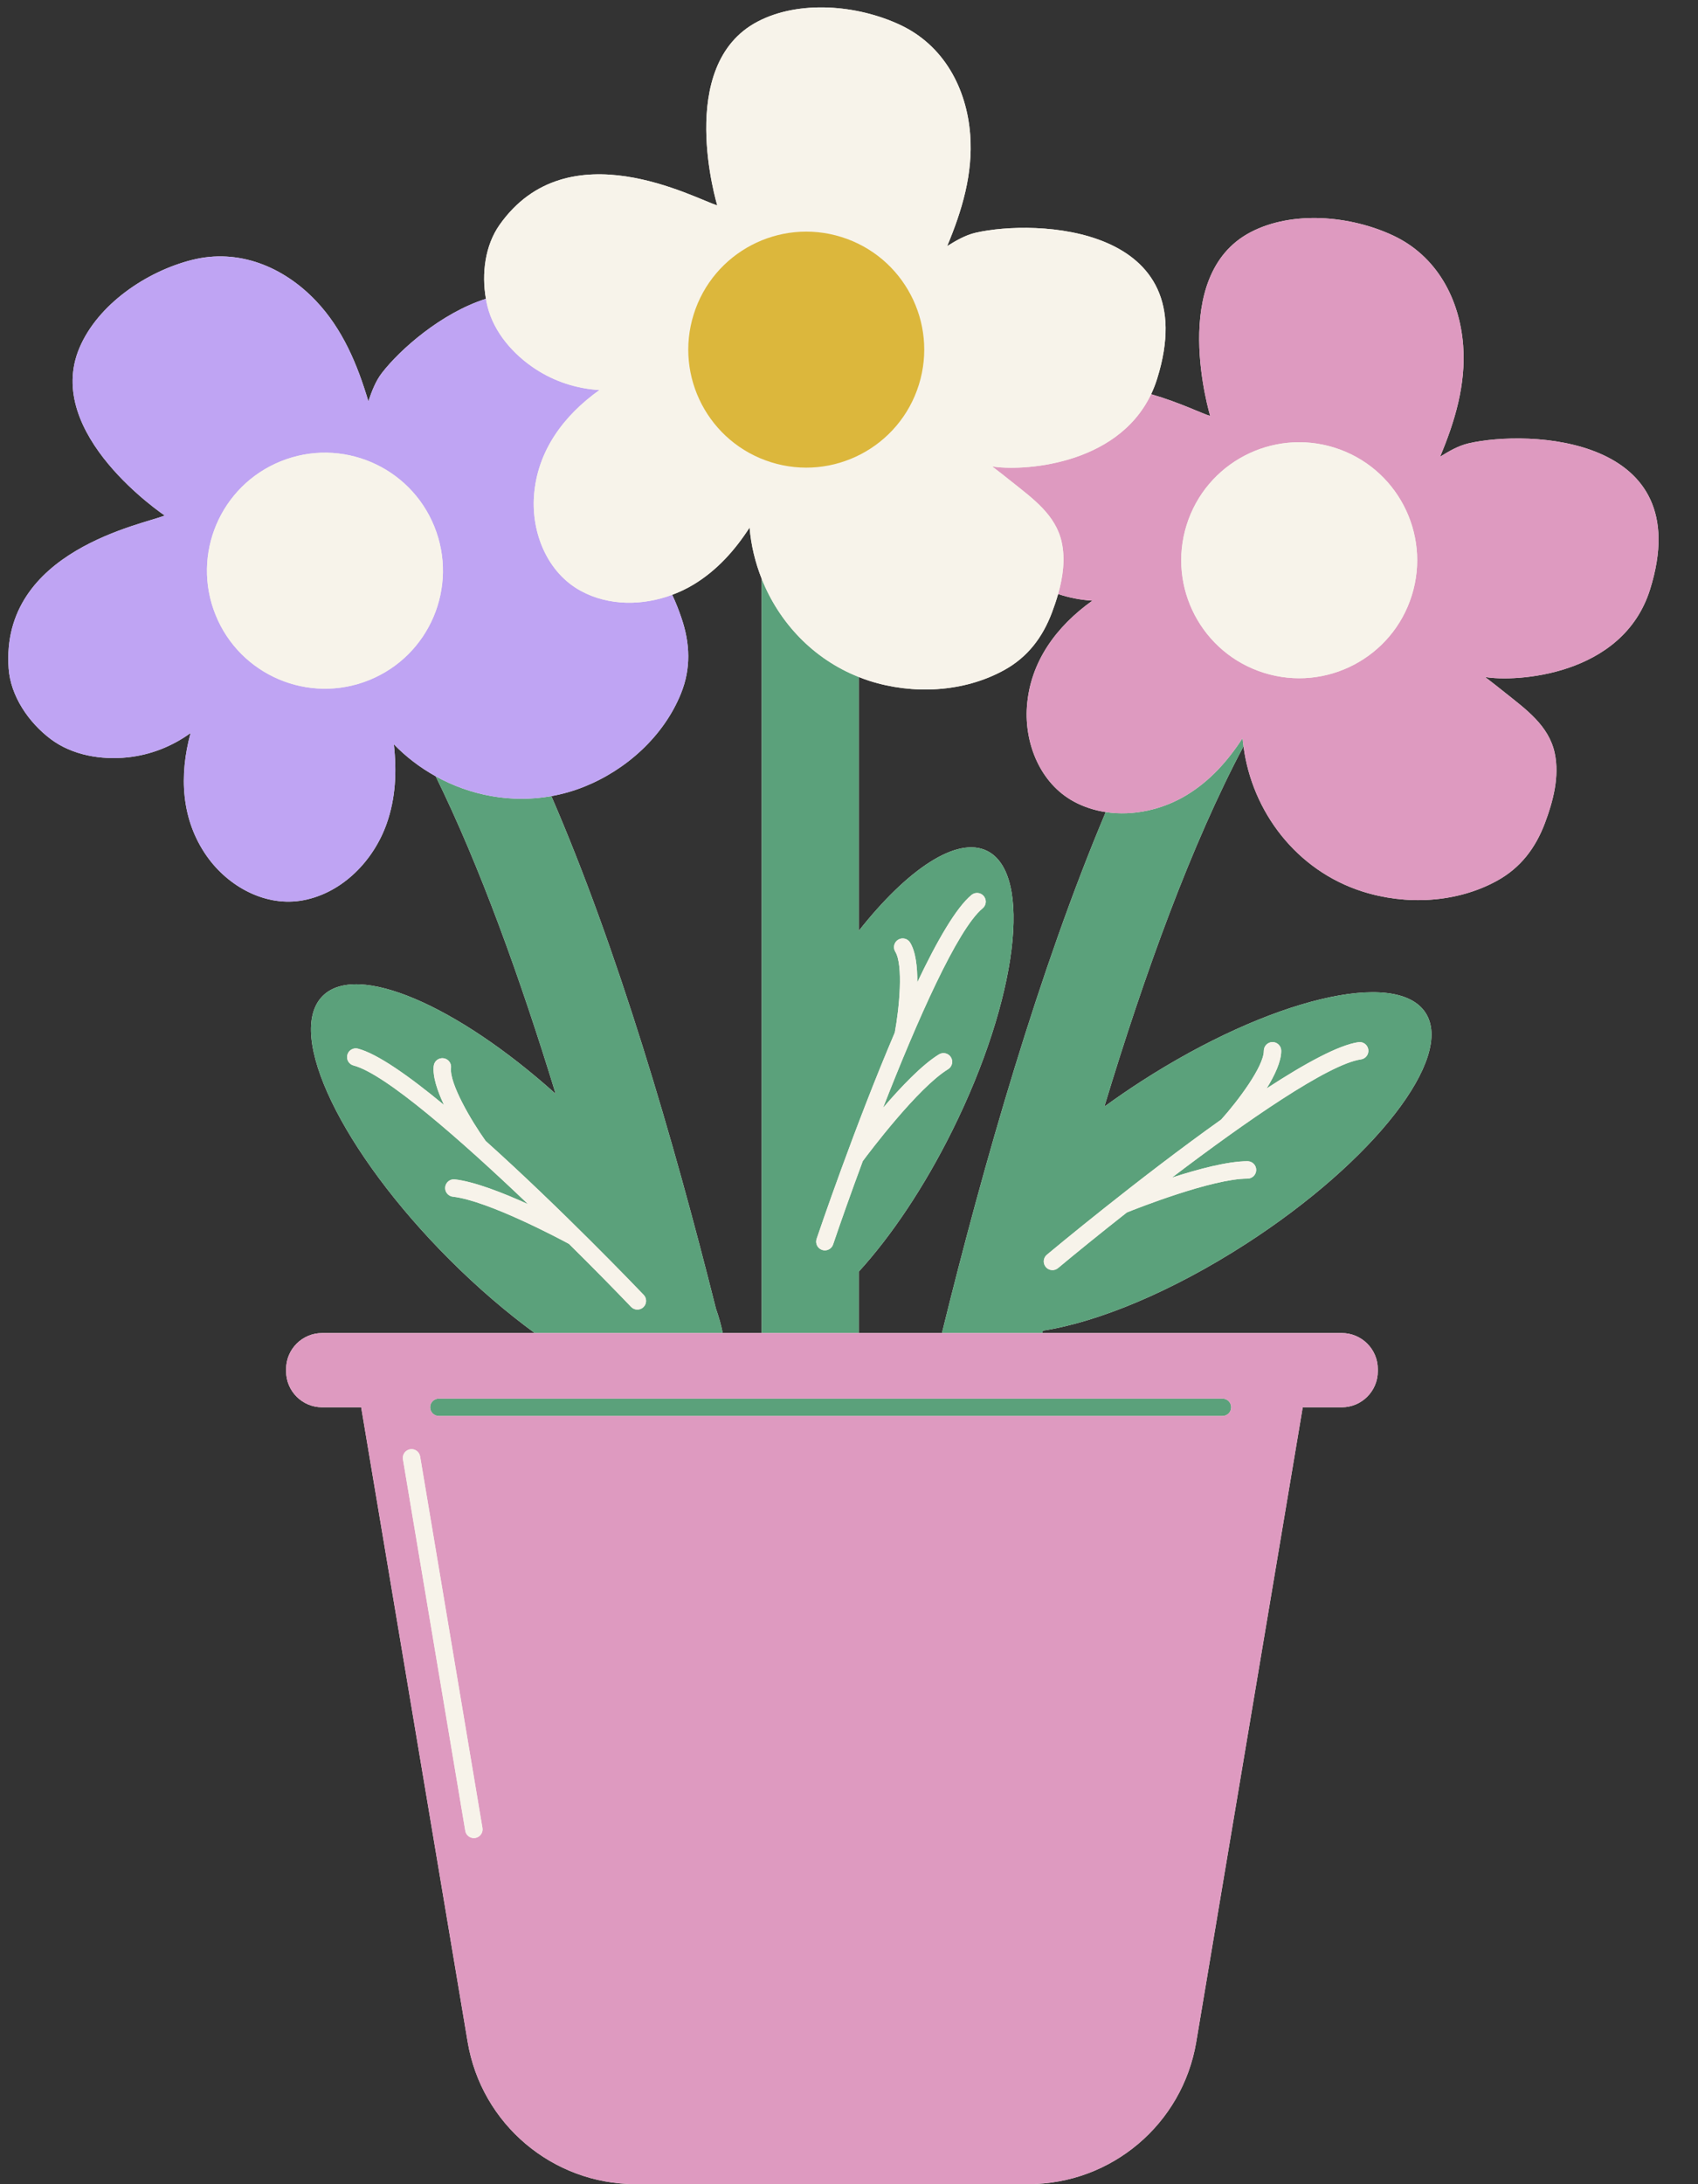
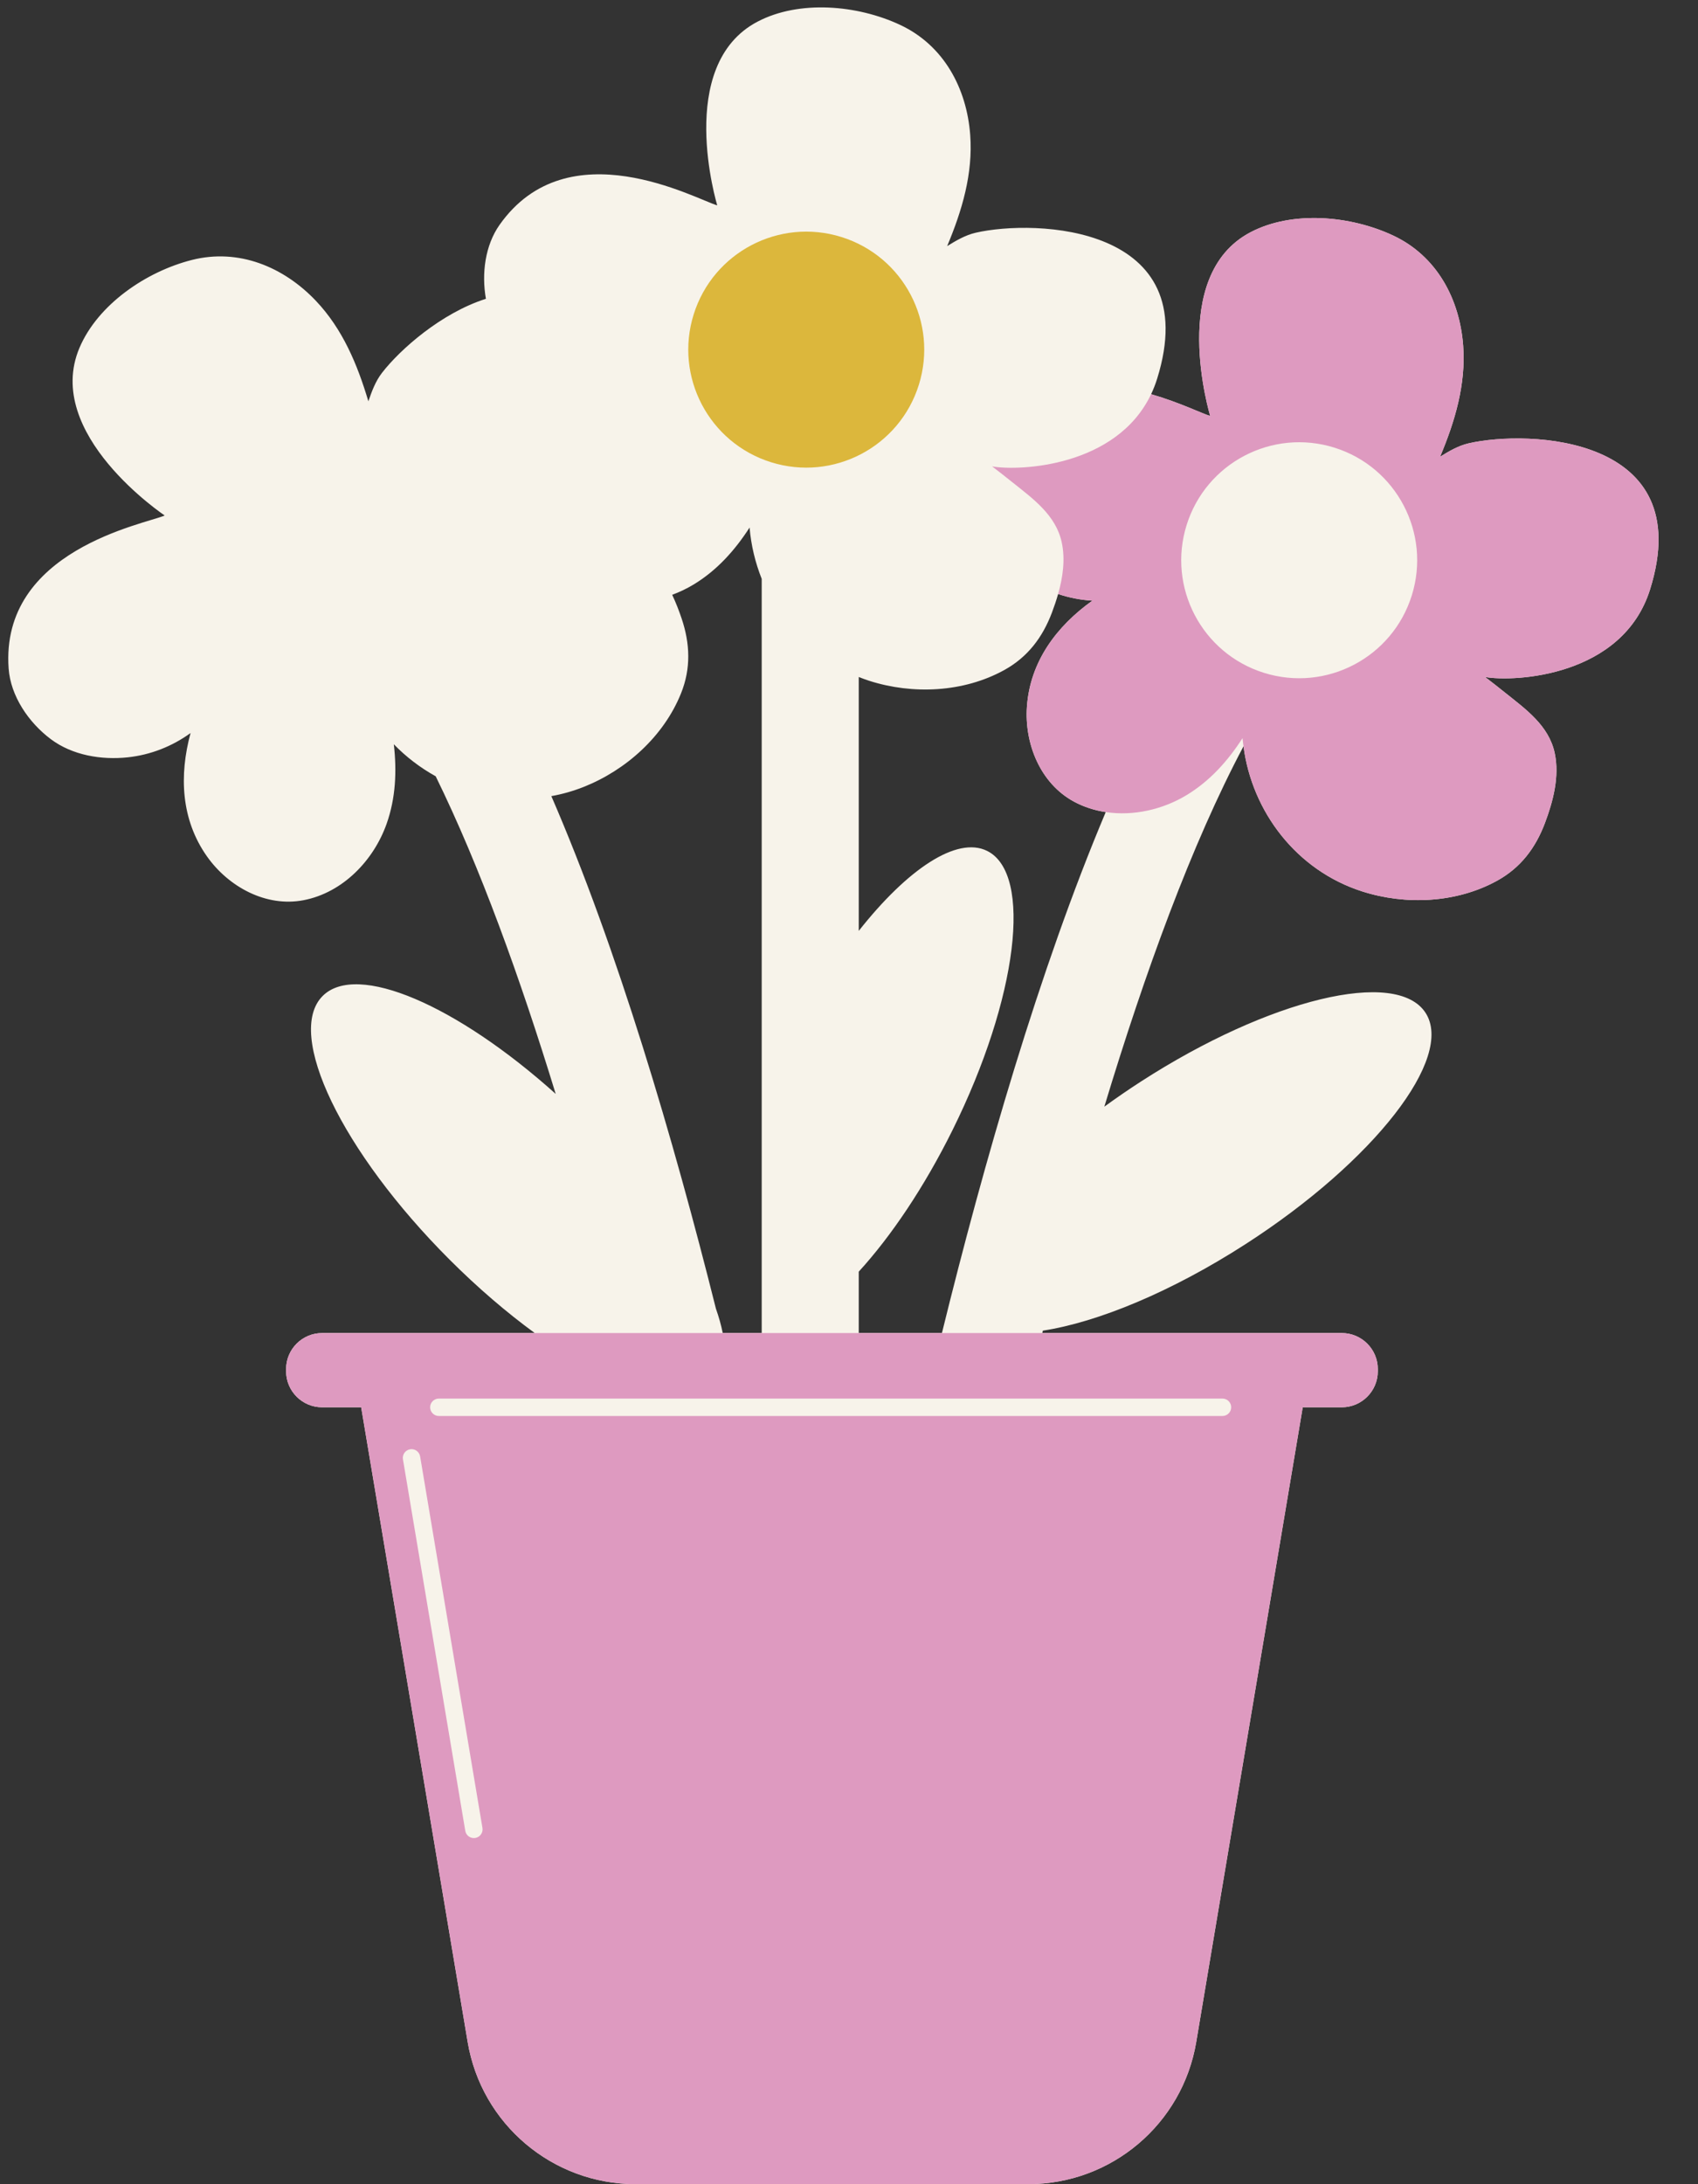
<svg xmlns="http://www.w3.org/2000/svg" height="501.7" preserveAspectRatio="xMidYMid meet" version="1.0" viewBox="-1.9 -1.7 390.1 501.7" width="390.1" zoomAndPan="magnify">
  <rect x="-1.9" y="-1.7" width="390.1" height="501.7" fill="#333333" stroke="none" />
  <g id="change1_1">
    <path d="M335.498,100.138c-2.391,0.553-4.501,1.809-6.547,3.071c3.413-8.132,5.958-16.626,5.297-25.524 c-0.798-10.738-6.075-20.591-16.086-25.283c-9.867-4.625-23.222-5.757-32.76-0.759c-19.091,10.003-9.276,42.127-9.275,42.209 c-1.803-0.52-6.977-3.096-13.571-5.005c0.53-1.114,0.995-2.298,1.388-3.556c11.052-35.382-28.059-36.684-41.696-33.531 c-2.391,0.553-4.501,1.809-6.547,3.071c3.413-8.132,5.958-16.626,5.297-25.524c-0.798-10.738-6.075-20.591-16.086-25.283 c-9.867-4.625-23.222-5.757-32.76-0.759c-19.091,10.003-9.276,42.127-9.275,42.209c-4.87-1.404-34.284-17.816-50.006,4.475 c-3.309,4.691-4.166,11.158-3.136,16.989C99.492,70.183,90.007,78.57,85.848,83.958c-1.5,1.943-2.336,4.251-3.119,6.524 c-2.512-8.454-5.926-16.638-12.075-23.103c-7.421-7.802-17.747-12.08-28.465-9.367c-10.564,2.674-21.613,10.26-25.825,20.171 c-8.431,19.836,19.518,38.468,19.57,38.531c-4.657,2-37.812,7.941-35.85,35.148c0.454,6.296,4.556,12.381,9.706,16.237 c4.945,3.703,11.601,4.801,17.638,4.163c5.27-0.557,10.222-2.521,14.451-5.58c-2.635,9.711-2.215,19.872,3.779,28.346 c4.923,6.961,13.547,11.717,22.198,10.047c8.973-1.731,16.069-9.099,19.061-17.534c2.105-5.935,2.36-12.131,1.66-18.281 c2.837,2.928,6.091,5.399,9.619,7.356c10.161,20.697,19.433,46.388,27.569,72.956c-22.681-20.374-45.68-30.354-53.537-22.496 c-8.672,8.672,4.384,35.789,29.161,60.566c6.488,6.488,13.133,12.162,19.568,16.862H72.11c-4.575,0-8.284,3.709-8.284,8.284v0.484 c0,4.575,3.709,8.284,8.284,8.284h8.966l24.466,145.797C108.704,486.197,125.017,500,144.125,500h90.217 c19.108,0,35.42-13.803,38.583-32.648l24.466-145.797h8.966c4.575,0,8.284-3.709,8.284-8.284v-0.484 c0-4.575-3.709-8.284-8.284-8.284h-68.804c0.046-0.184,0.093-0.369,0.139-0.553c12.577-1.926,29.579-8.913,46.653-19.93 c29.444-18.998,47.922-42.754,41.272-53.059c-6.65-10.305-35.909-3.258-65.352,15.74c-2.933,1.893-5.752,3.834-8.454,5.803 c9.267-30.643,20.05-60.326,31.974-82.772c1.956,14.99,12.141,28.488,27.268,33.328c10.016,3.205,21.649,2.673,30.96-2.44 c5.42-2.976,8.854-7.517,11.015-13.245c1.889-5.009,3.393-10.719,2.257-16.077c-1.349-6.363-6.694-10.117-11.47-13.945 c-1.496-1.199-3.002-2.385-4.528-3.544c6.707,1.177,31.625-0.023,37.909-20.142C388.246,98.287,349.135,96.985,335.498,100.138z M162.577,298.906c-9.77-38.984-22.58-82.605-37.811-117.734c2.486-0.445,4.959-1.139,7.387-2.099 c9.78-3.867,18.442-11.65,22.405-21.506c2.307-5.737,2.087-11.426,0.129-17.226c-0.608-1.801-1.316-3.636-2.159-5.411 c1.713-0.638,3.365-1.425,4.913-2.361c5.389-3.257,9.513-7.889,12.868-13.09c0.34,4.063,1.298,8.034,2.787,11.785v173.239h-8.957 C163.793,302.748,163.272,300.877,162.577,298.906z M214.5,304.504h-19.11v-14.101c7.399-8.095,15.026-19.365,21.565-32.563 c14.937-30.158,18.484-58.858,7.925-64.087c-6.936-3.438-18.285,4.16-29.49,18.374v-58.322c0.792,0.313,1.59,0.616,2.412,0.879 c10.016,3.205,21.649,2.673,30.96-2.44c5.42-2.976,8.854-7.517,11.015-13.245c0.517-1.372,1.003-2.797,1.416-4.252 c2.542,0.852,5.188,1.366,7.872,1.527c-8.192,5.843-14.305,13.97-15.038,24.324c-0.602,8.504,3.056,17.648,10.806,21.838 c2.296,1.241,4.767,2.016,7.301,2.401C236.864,221.024,224.104,265.47,214.5,304.504z" fill="#F7F3EA" />
  </g>
  <g id="change2_1">
-     <path d="M270.69,180.948c-5.472,3.308-12.217,4.852-18.556,3.888c-15.27,36.187-28.029,80.634-37.634,119.667h23.053 c0.046-0.184,0.093-0.369,0.139-0.553c12.577-1.926,29.579-8.913,46.653-19.93c29.444-18.998,47.922-42.754,41.272-53.059 c-6.65-10.305-35.909-3.258-65.352,15.74c-2.933,1.893-5.752,3.834-8.454,5.803c9.267-30.643,20.05-60.326,31.974-82.772 c-0.081-0.624-0.173-1.247-0.225-1.876C280.203,173.059,276.079,177.691,270.69,180.948z M278.671,255.451 c3.833-4.266,9.78-12.197,9.78-15.782c0-1.104,0.896-2,2-2s2,0.896,2,2c0,2.458-1.478,5.62-3.351,8.644 c8.779-5.732,16.543-9.973,21.093-10.623c1.089-0.157,2.106,0.604,2.263,1.696c0.156,1.094-0.604,2.106-1.697,2.263 c-7.447,1.064-26.406,14.23-43.416,27.148c5.956-1.931,12.807-3.765,17.358-3.765c1.104,0,2,0.896,2,2s-0.896,2-2,2 c-8.109,0-25.494,6.881-27.715,7.773c-6.377,5.017-11.957,9.559-15.812,12.778c-0.374,0.312-0.829,0.465-1.281,0.465 c-0.572,0-1.141-0.244-1.536-0.718c-0.708-0.848-0.595-2.109,0.253-2.817C239.971,285.376,259.686,268.957,278.671,255.451z M164.138,304.504c-0.344-1.756-0.865-3.626-1.561-5.597c-9.77-38.984-22.58-82.605-37.811-117.734 c-9.203,1.647-18.593-0.13-26.571-4.556c10.161,20.697,19.433,46.388,27.569,72.956c-22.681-20.374-45.68-30.354-53.537-22.496 c-8.672,8.672,4.384,35.789,29.161,60.566c6.488,6.488,13.133,12.162,19.568,16.862H164.138z M102.144,273.183 c-1.098-0.124-1.887-1.114-1.763-2.212c0.124-1.099,1.116-1.887,2.212-1.763c4.522,0.512,11.124,3.104,16.825,5.692 c-15.451-14.747-32.81-29.959-40.091-31.853c-1.069-0.278-1.71-1.37-1.432-2.439c0.278-1.068,1.371-1.709,2.439-1.432 c4.448,1.157,11.687,6.244,19.766,12.926c-1.521-3.215-2.634-6.523-2.358-8.965c0.124-1.099,1.12-1.886,2.212-1.763 c1.098,0.124,1.887,1.114,1.763,2.212c-0.403,3.564,4.617,12.114,7.946,16.782c17.347,15.553,35.091,34.083,36.315,35.365 c0.763,0.798,0.734,2.064-0.065,2.827c-0.387,0.37-0.885,0.554-1.381,0.554c-0.527,0-1.054-0.207-1.447-0.619 c-3.469-3.632-8.502-8.772-14.275-14.473C126.707,282.887,110.197,274.095,102.144,273.183z M216.955,257.84 c14.937-30.158,18.484-58.858,7.925-64.087c-6.936-3.438-18.285,4.16-29.49,18.374v-58.322 c-10.475-4.137-18.318-12.528-22.295-22.541v173.239h22.295v-14.101C202.789,282.308,210.416,271.038,216.955,257.84z M203.672,235.472c1.045-5.638,1.979-15.509,0.108-18.568c-0.577-0.942-0.28-2.174,0.663-2.75c0.942-0.578,2.174-0.278,2.75,0.662 c1.282,2.097,1.672,5.565,1.652,9.122c4.497-9.47,8.908-17.14,12.45-20.069c0.851-0.703,2.112-0.585,2.816,0.267 c0.704,0.852,0.584,2.111-0.267,2.815c-5.799,4.795-15.102,25.92-22.872,45.817c4.073-4.756,8.962-9.897,12.845-12.272 c0.943-0.577,2.173-0.278,2.75,0.662c0.577,0.942,0.28,2.174-0.663,2.75c-6.921,4.233-18.168,19.188-19.587,21.097 c-2.822,7.607-5.21,14.392-6.818,19.15c-0.282,0.834-1.06,1.36-1.895,1.36c-0.212,0-0.428-0.034-0.641-0.106 c-1.046-0.354-1.608-1.488-1.254-2.535C186.276,281.193,194.526,256.9,203.672,235.472z M278.952,319.555c1.104,0,2,0.896,2,2 s-0.896,2-2,2H98.92c-1.104,0-2-0.896-2-2s0.896-2,2-2H278.952z" fill="#5BA17B" />
-   </g>
+     </g>
  <g id="change3_1">
-     <path d="M124.766,181.172c2.486-0.445,4.959-1.139,7.387-2.099c9.78-3.867,18.442-11.65,22.405-21.506 c2.307-5.737,2.087-11.426,0.129-17.226c-0.608-1.801-1.316-3.636-2.159-5.411c-6.768,2.521-14.529,2.595-20.944-0.874 c-7.75-4.19-11.408-13.334-10.806-21.838c0.733-10.354,6.846-18.481,15.038-24.324c-5.21-0.312-10.286-1.931-14.716-4.84 c-5.075-3.332-9.529-8.399-11.008-14.397c-0.139-0.565-0.254-1.141-0.357-1.722C99.492,70.183,90.007,78.57,85.848,83.958 c-1.5,1.943-2.336,4.251-3.119,6.524c-2.512-8.454-5.926-16.638-12.075-23.103c-7.421-7.802-17.747-12.08-28.465-9.367 c-10.564,2.674-21.613,10.26-25.825,20.171c-8.431,19.836,19.518,38.468,19.57,38.531c-4.657,2-37.812,7.941-35.85,35.148 c0.454,6.296,4.556,12.381,9.706,16.237c4.945,3.703,11.601,4.801,17.638,4.163c5.27-0.557,10.222-2.521,14.451-5.58 c-2.635,9.711-2.215,19.872,3.779,28.346c4.923,6.961,13.547,11.717,22.198,10.047c8.973-1.731,16.069-9.099,19.061-17.534 c2.105-5.935,2.36-12.131,1.66-18.281c2.837,2.928,6.091,5.399,9.619,7.356C106.174,181.042,115.563,182.82,124.766,181.172z M82.894,154.524c-13.88,5.6-29.671-1.112-35.272-14.992s1.112-29.671,14.992-35.272c13.88-5.6,29.671,1.112,35.272,14.992 C103.486,133.132,96.774,148.923,82.894,154.524z" fill="#BFA4F3" />
-   </g>
+     </g>
  <g id="change4_1">
    <path d="M72.11,304.504c-4.575,0-8.284,3.709-8.284,8.284v0.484c0,4.575,3.709,8.284,8.284,8.284h8.966 l24.466,145.797C108.704,486.197,125.017,500,144.125,500h90.217c19.108,0,35.42-13.803,38.583-32.648l24.466-145.797h8.966 c4.575,0,8.284-3.709,8.284-8.284v-0.484c0-4.575-3.709-8.284-8.284-8.284H72.11z M107.296,420.483 c-0.112,0.019-0.224,0.027-0.333,0.027c-0.959,0-1.806-0.691-1.97-1.669l-14.32-85.334c-0.183-1.09,0.552-2.121,1.642-2.304 c1.087-0.184,2.121,0.552,2.304,1.642l14.32,85.334C109.12,419.269,108.385,420.3,107.296,420.483z M278.952,319.555 c1.104,0,2,0.896,2,2s-0.896,2-2,2H98.92c-1.104,0-2-0.896-2-2s0.896-2,2-2H278.952z M335.498,100.138 c-2.391,0.553-4.501,1.809-6.547,3.071c3.413-8.132,5.958-16.626,5.297-25.524c-0.798-10.738-6.075-20.591-16.086-25.283 c-9.867-4.625-23.222-5.757-32.76-0.759c-19.091,10.003-9.276,42.127-9.275,42.209c-1.803-0.52-6.977-3.096-13.571-5.005 c-7.941,16.704-30.234,17.69-36.521,16.587c1.526,1.158,3.032,2.345,4.528,3.544c4.776,3.828,10.12,7.582,11.47,13.945 c0.825,3.89,0.255,7.966-0.84,11.825c2.542,0.852,5.188,1.366,7.872,1.527c-8.192,5.843-14.305,13.97-15.038,24.324 c-0.602,8.504,3.056,17.648,10.806,21.838c2.296,1.241,4.767,2.016,7.301,2.401c6.339,0.964,13.084-0.58,18.556-3.888 c5.389-3.257,9.513-7.889,12.868-13.09c0.053,0.629,0.144,1.252,0.225,1.876c1.956,14.99,12.141,28.488,27.268,33.328 c10.016,3.205,21.649,2.673,30.96-2.44c5.42-2.976,8.854-7.517,11.015-13.245c1.889-5.009,3.393-10.719,2.257-16.077 c-1.349-6.363-6.694-10.117-11.47-13.945c-1.496-1.199-3.002-2.385-4.528-3.544c6.707,1.177,31.625-0.023,37.909-20.142 C388.246,98.287,349.135,96.985,335.498,100.138z M322.447,135.069c-4.462,14.286-19.661,22.25-33.948,17.788 c-14.286-4.462-22.25-19.661-17.788-33.948c4.462-14.286,19.661-22.25,33.947-17.788 C318.945,105.584,326.909,120.783,322.447,135.069z" fill="#DE9AC0" />
  </g>
  <g id="change1_2">
-     <path d="M108.937,418.179c0.183,1.09-0.552,2.121-1.642,2.304c-0.112,0.019-0.224,0.027-0.333,0.027 c-0.959,0-1.806-0.691-1.97-1.669l-14.32-85.334c-0.183-1.09,0.552-2.121,1.642-2.304c1.087-0.184,2.121,0.552,2.304,1.642 L108.937,418.179z M238.357,289.33c0.396,0.474,0.964,0.718,1.536,0.718c0.452,0,0.907-0.152,1.281-0.465 c3.855-3.219,9.435-7.762,15.812-12.778c2.221-0.893,19.607-7.773,27.715-7.773c1.104,0,2-0.896,2-2s-0.896-2-2-2 c-4.551,0-11.402,1.834-17.358,3.765c17.01-12.918,35.969-26.083,43.416-27.148c1.094-0.156,1.854-1.169,1.697-2.263 c-0.156-1.093-1.173-1.854-2.263-1.696c-4.55,0.65-12.315,4.892-21.093,10.623c1.873-3.024,3.351-6.186,3.351-8.644 c0-1.104-0.896-2-2-2s-2,0.896-2,2c0,3.585-5.947,11.517-9.78,15.782c-18.985,13.506-38.7,29.925-40.061,31.061 C237.762,287.22,237.649,288.482,238.357,289.33z M186.963,285.408c0.212,0.072,0.428,0.106,0.641,0.106 c0.834,0,1.613-0.526,1.895-1.36c1.608-4.758,3.997-11.542,6.818-19.15c1.419-1.908,12.667-16.864,19.587-21.097 c0.942-0.576,1.239-1.808,0.663-2.75c-0.576-0.94-1.807-1.239-2.75-0.662c-3.883,2.375-8.771,7.516-12.845,12.272 c7.769-19.896,17.073-41.022,22.872-45.817c0.852-0.704,0.971-1.964,0.267-2.815c-0.704-0.852-1.965-0.97-2.816-0.267 c-3.542,2.929-7.952,10.599-12.45,20.069c0.02-3.556-0.37-7.025-1.652-9.122c-0.576-0.94-1.807-1.24-2.75-0.662 c-0.942,0.576-1.239,1.808-0.663,2.75c1.871,3.059,0.937,12.93-0.108,18.568c-9.147,21.428-17.396,45.722-17.964,47.401 C185.355,283.919,185.916,285.054,186.963,285.408z M143.087,298.496c0.393,0.412,0.919,0.619,1.447,0.619 c0.496,0,0.994-0.184,1.381-0.554c0.799-0.763,0.828-2.029,0.065-2.827c-1.224-1.282-18.969-19.812-36.315-35.365 c-3.33-4.668-8.349-13.219-7.946-16.782c0.124-1.098-0.665-2.088-1.763-2.212c-1.092-0.123-2.088,0.664-2.212,1.763 c-0.276,2.442,0.837,5.75,2.358,8.965c-8.079-6.682-15.318-11.769-19.766-12.926c-1.068-0.277-2.161,0.363-2.439,1.432 c-0.278,1.069,0.363,2.161,1.432,2.439c7.28,1.894,24.639,17.106,40.091,31.853c-5.701-2.588-12.303-5.181-16.825-5.692 c-1.096-0.124-2.088,0.664-2.212,1.763c-0.124,1.098,0.665,2.088,1.763,2.212c8.053,0.911,24.563,9.704,26.667,10.839 C134.584,289.724,139.618,294.864,143.087,298.496z M97.885,119.252c-5.6-13.88-21.392-20.592-35.272-14.992 c-13.88,5.6-20.592,21.392-14.992,35.272s21.392,20.592,35.272,14.992C96.774,148.923,103.486,133.132,97.885,119.252z M304.659,101.122c-14.286-4.462-29.485,3.501-33.947,17.788c-4.462,14.286,3.501,29.485,17.788,33.948 c14.286,4.462,29.485-3.501,33.948-17.788C326.909,120.783,318.945,105.584,304.659,101.122z M110.092,68.659 c-0.139-0.565-0.254-1.141-0.357-1.722c-1.03-5.831-0.173-12.298,3.136-16.989c15.722-22.291,45.136-5.879,50.006-4.475 c0-0.082-9.816-32.206,9.275-42.209c9.538-4.998,22.893-3.866,32.76,0.759c10.011,4.692,15.289,14.545,16.086,25.283 c0.661,8.898-1.884,17.392-5.297,25.524c2.046-1.262,4.155-2.518,6.547-3.071c13.637-3.153,52.748-1.85,41.696,33.531 c-0.393,1.258-0.859,2.442-1.388,3.556c-7.941,16.704-30.234,17.69-36.521,16.587c1.526,1.158,3.032,2.345,4.528,3.544 c4.776,3.828,10.12,7.582,11.47,13.945c0.825,3.89,0.255,7.966-0.84,11.825c-0.413,1.455-0.899,2.88-1.416,4.252 c-2.16,5.728-5.595,10.269-11.015,13.245c-9.311,5.113-20.944,5.645-30.96,2.44c-0.822-0.263-1.62-0.566-2.412-0.879 c-10.475-4.137-18.318-12.528-22.295-22.541c-1.49-3.75-2.447-7.722-2.787-11.785c-3.355,5.201-7.479,9.833-12.868,13.09 c-1.547,0.935-3.2,1.723-4.913,2.361c-6.768,2.521-14.529,2.595-20.944-0.874c-7.75-4.19-11.408-13.334-10.806-21.838 c0.733-10.354,6.846-18.481,15.038-24.324c-5.21-0.312-10.286-1.931-14.716-4.84C116.025,79.723,111.571,74.656,110.092,68.659z M175.25,104.479c14.286,4.462,29.485-3.501,33.947-17.788c4.462-14.286-3.501-29.485-17.788-33.948 c-14.286-4.462-29.485,3.501-33.948,17.788C152.999,84.817,160.963,100.016,175.25,104.479z" fill="#F7F3EA" />
-   </g>
+     </g>
  <g id="change5_1">
    <path d="M157.462,70.531c4.462-14.286,19.661-22.25,33.948-17.788c14.286,4.462,22.25,19.661,17.788,33.948 c-4.462,14.286-19.661,22.25-33.947,17.788C160.963,100.016,152.999,84.817,157.462,70.531z" fill="#DCB73C" />
  </g>
</svg>